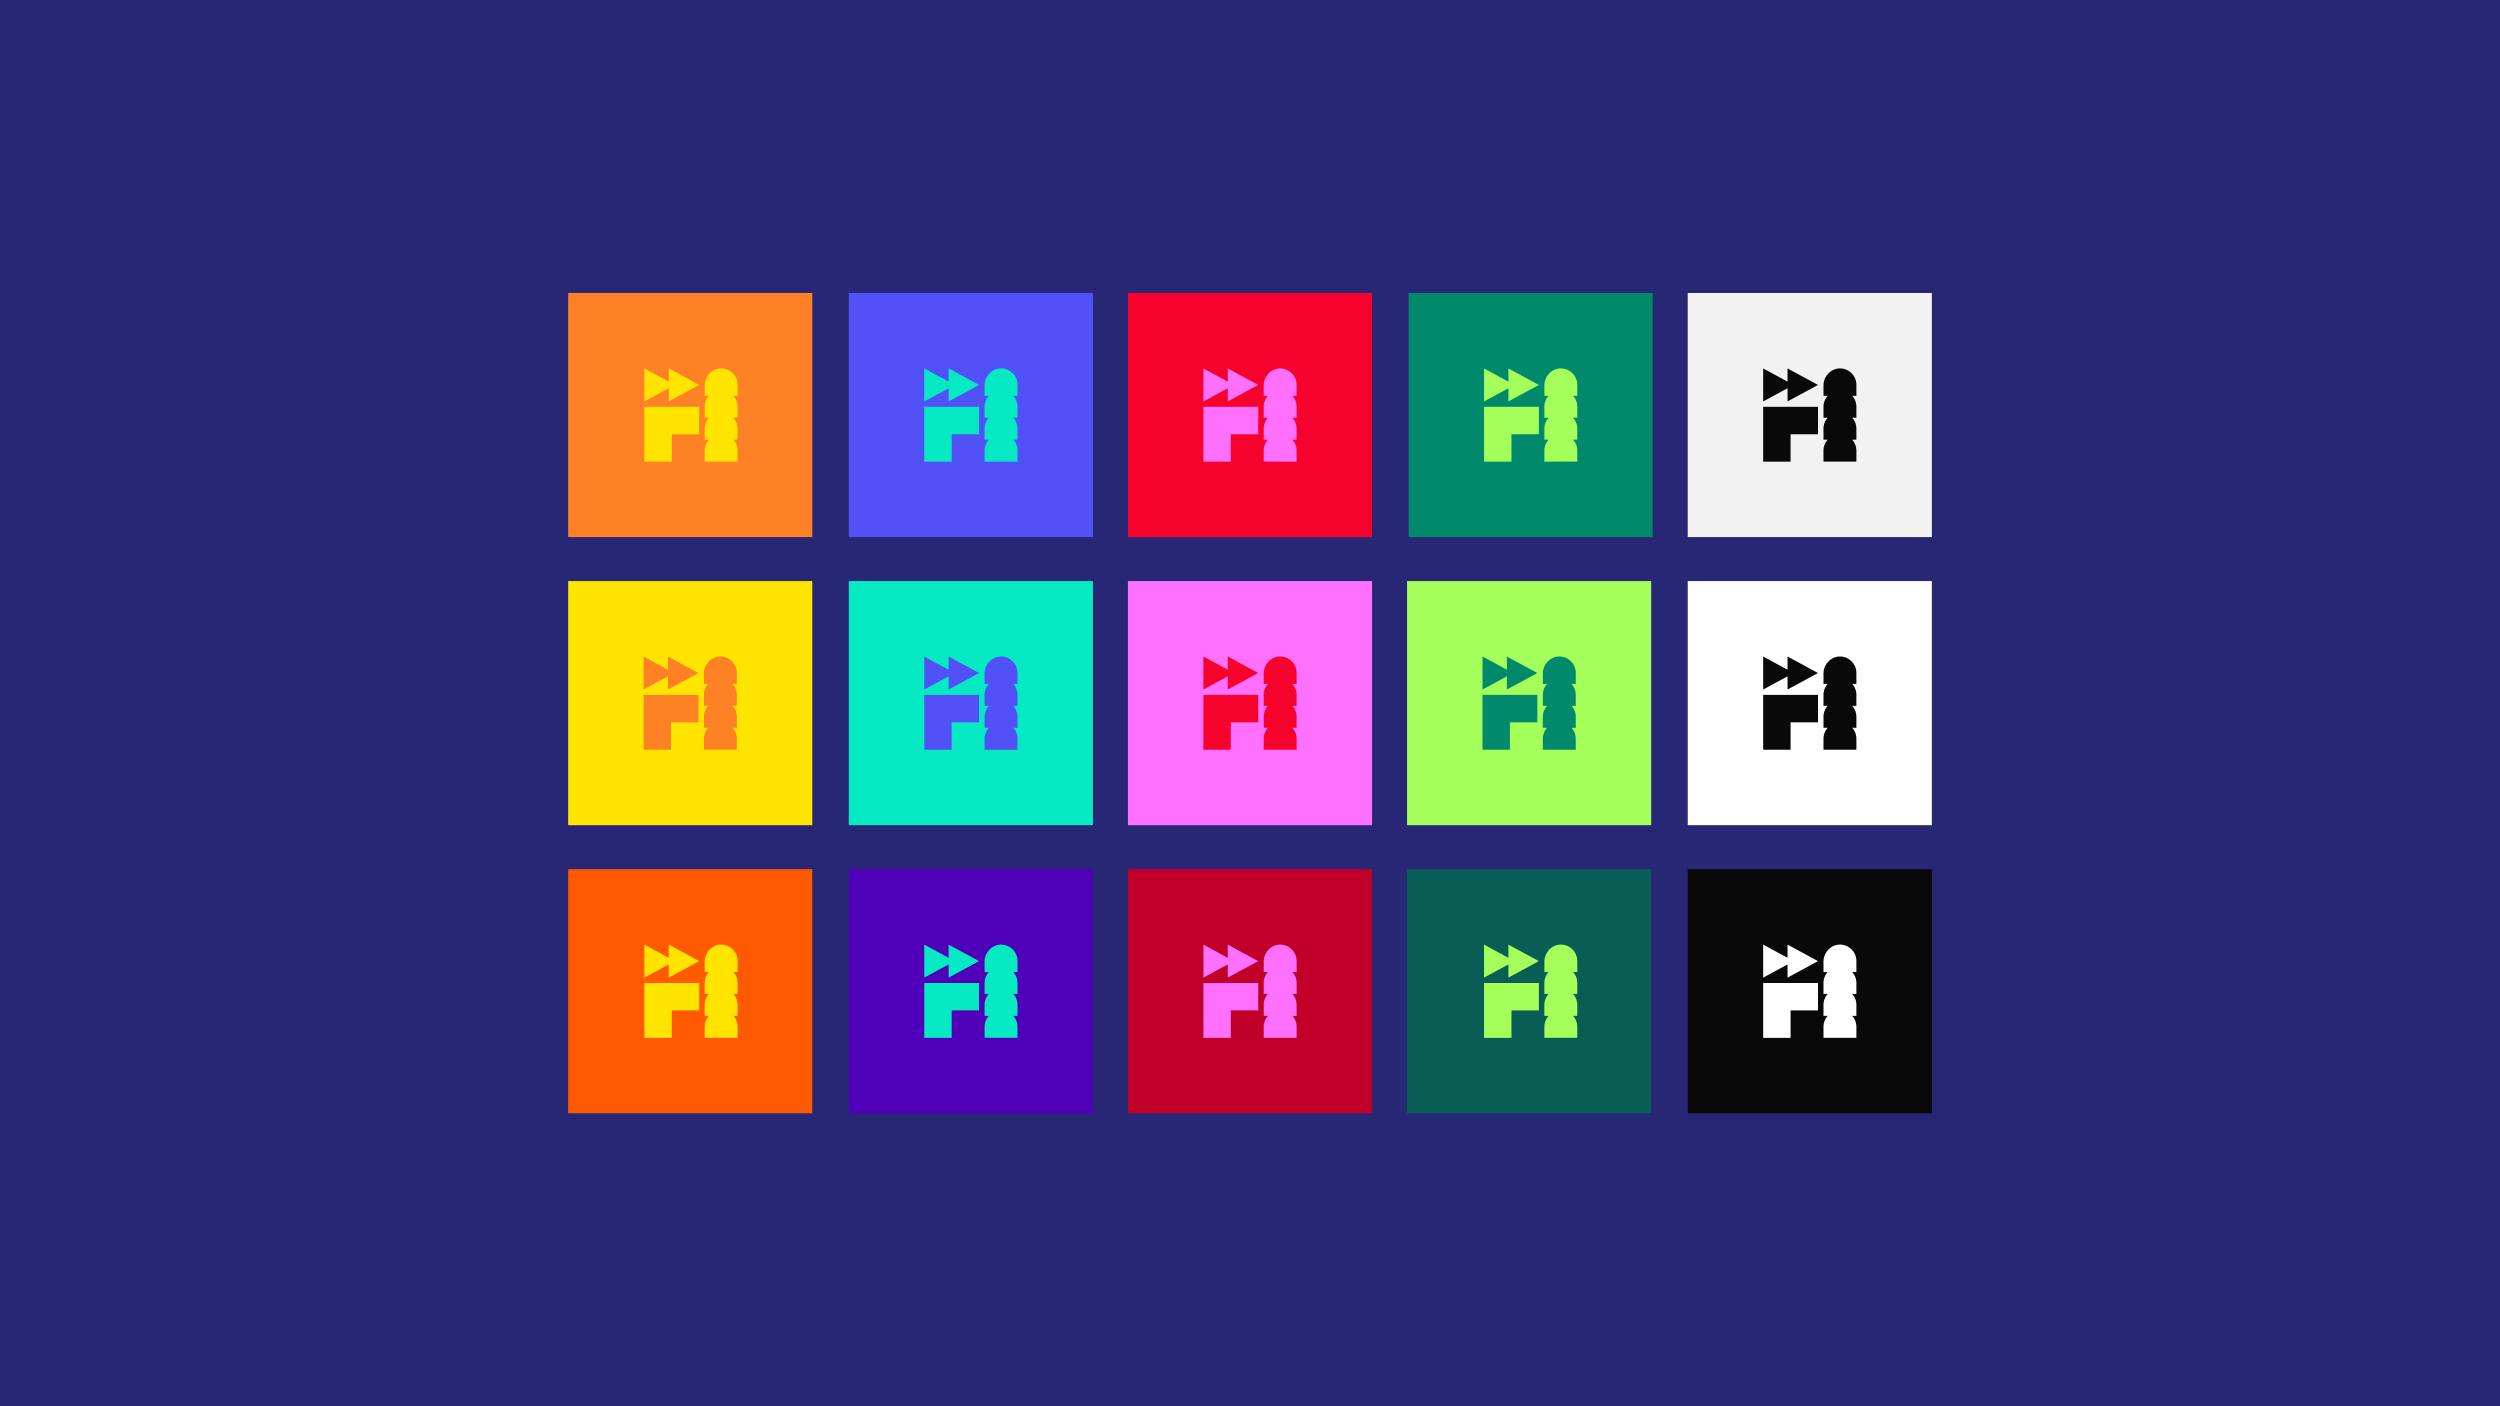
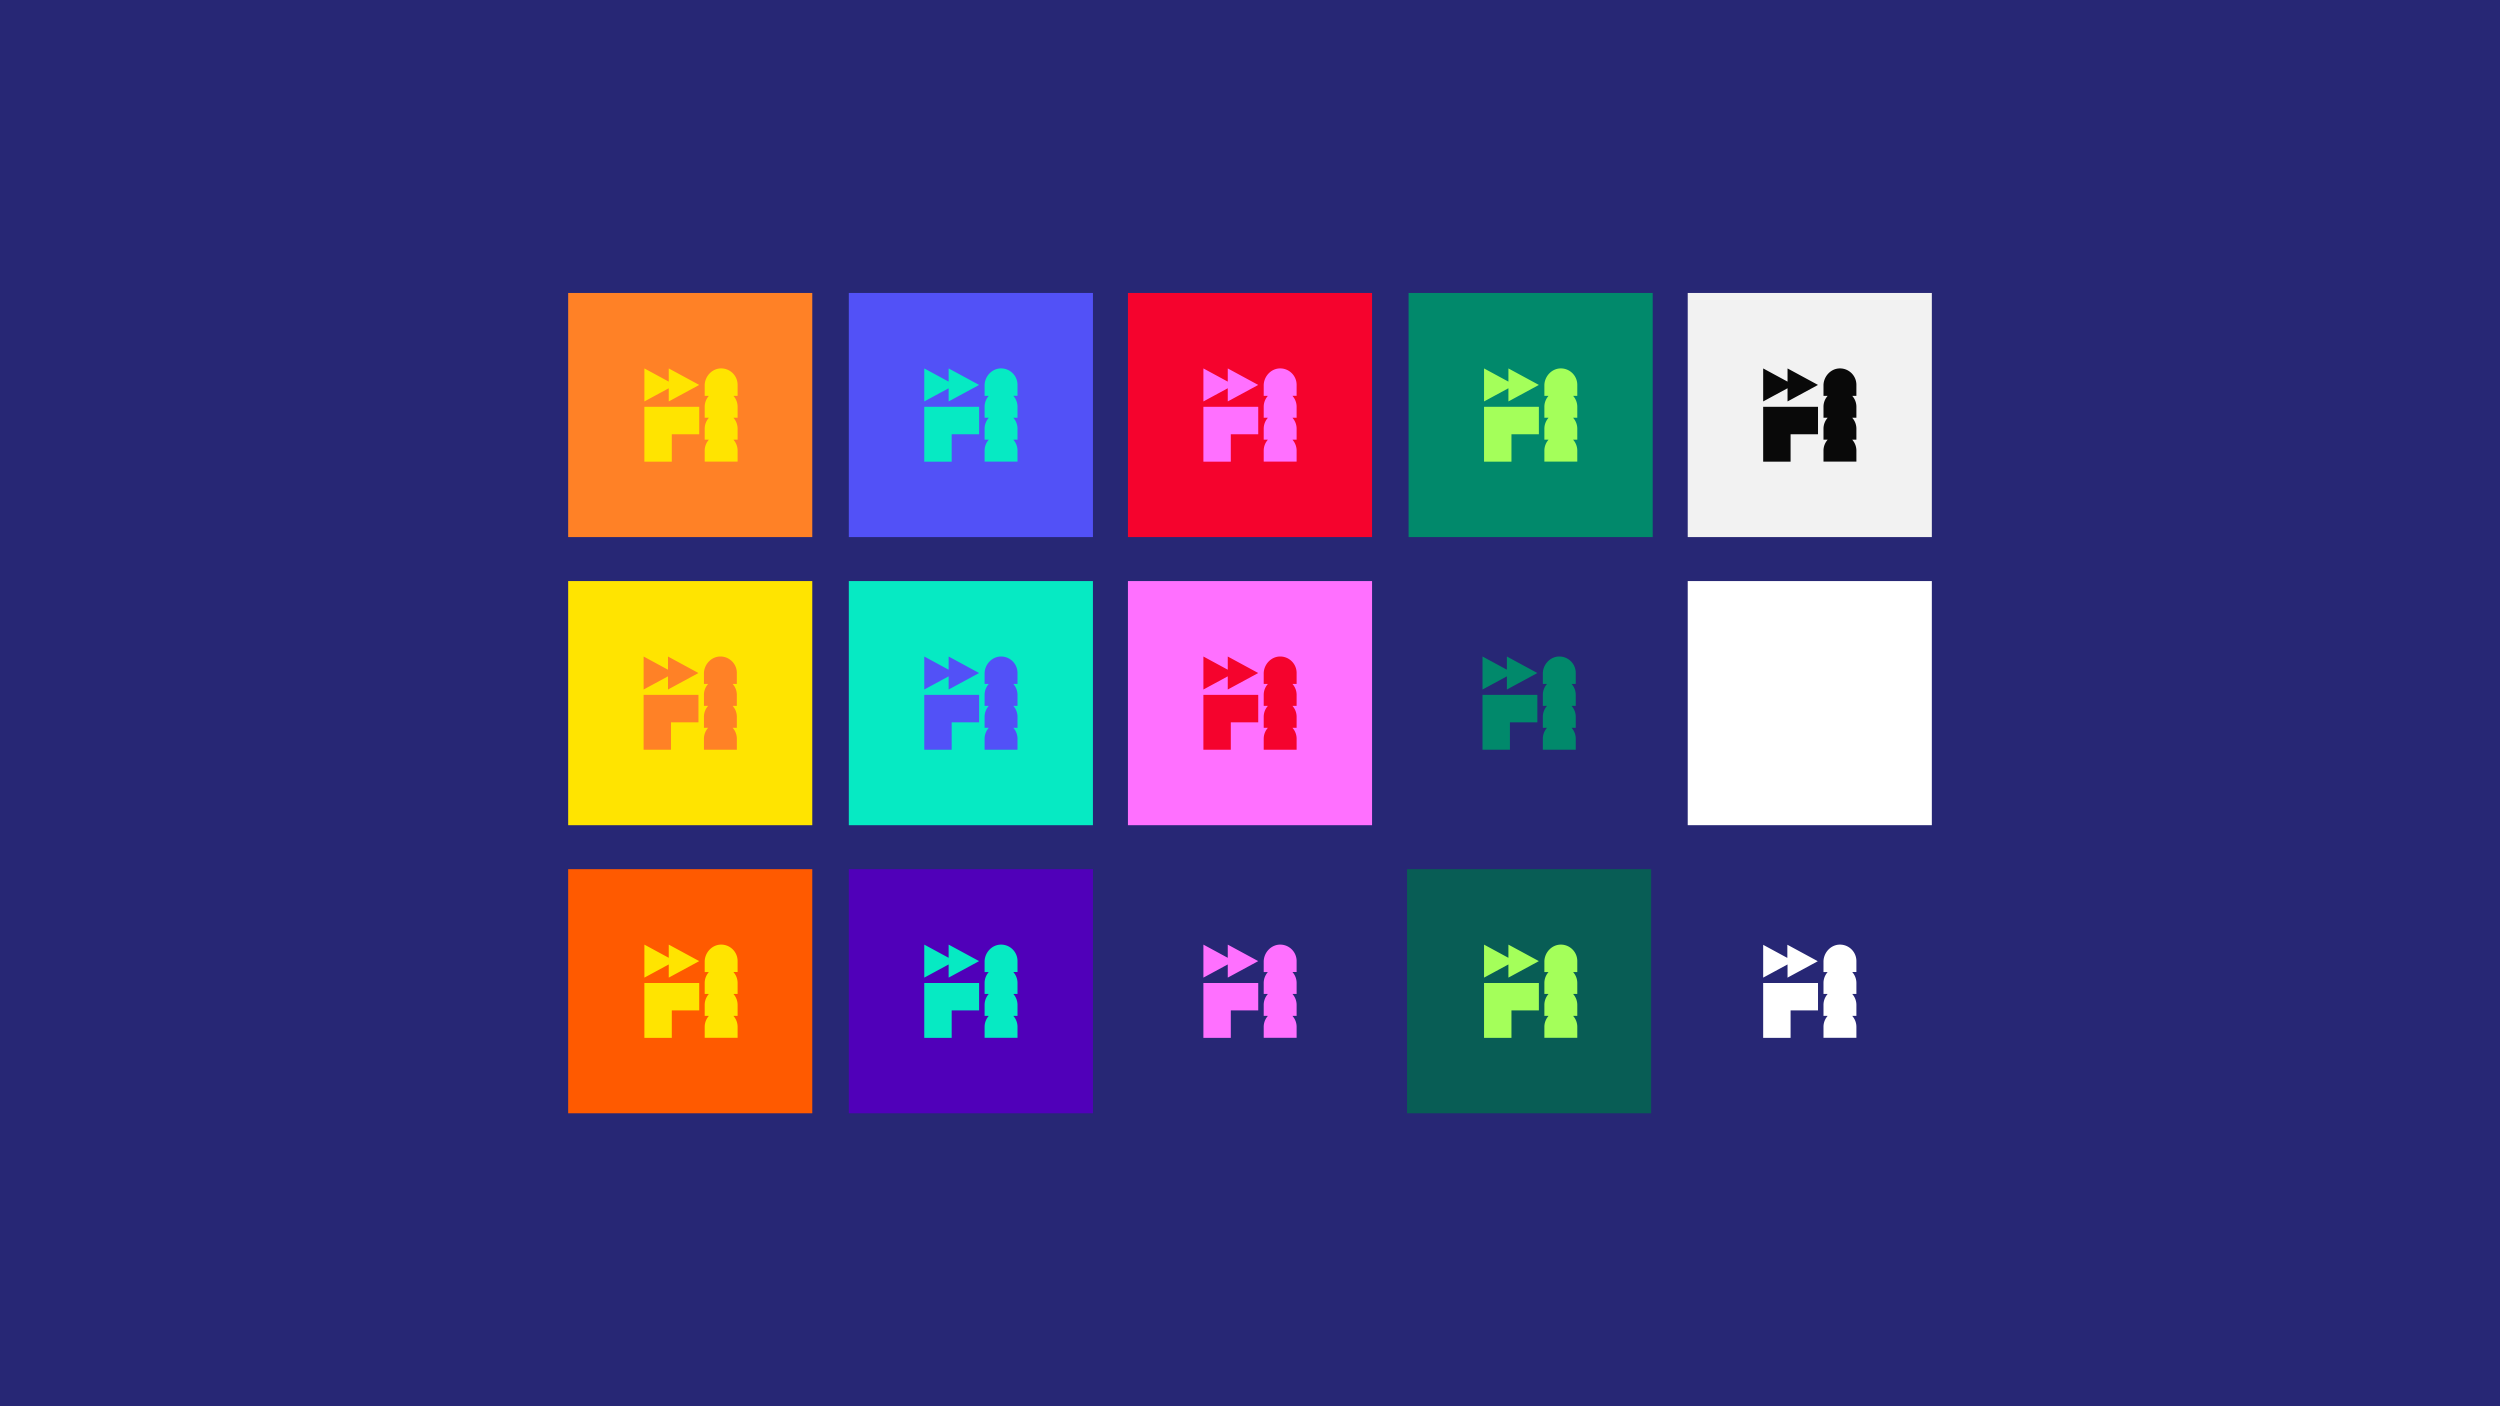
<svg xmlns="http://www.w3.org/2000/svg" id="Layer_2" viewBox="0 0 1920 1080">
  <defs>
    <style>.cls-2{fill:#06eac3}.cls-4{fill:#ff8126}.cls-5{fill:#01896b}.cls-7{fill:#a4ff5a}.cls-8{fill:#5251f7}.cls-9{fill:#fff}.cls-11{fill:#ff70ff}.cls-13{fill:#f5032d}.cls-14{fill:#ffe400}.cls-16{fill:#090909}</style>
  </defs>
  <g id="Layer_1-2" data-name="Layer_1">
    <path fill="#272775" d="M0 0h1920v1080H0z" />
-     <path d="M1080.62 446.26h187.48v187.48h-187.48z" class="cls-7" />
    <path d="M1081.8 225h187.48v187.48H1081.8z" class="cls-5" />
    <path fill="#085d55" d="M1080.62 667.52h187.48V855h-187.48z" />
    <path d="M1158.46 308.15v-9.82c0-.07-.09-.12-.15-.08l-18.41 9.98c-.07.04-.15 0-.15-.08v-25.04c0-.07.09-.12.15-.08l18.41 9.98c.07.04.15 0 .15-.08v-9.82c0-.07.09-.12.15-.08l23.1 12.52c.07.04.07.12 0 .16l-23.1 12.52c-.07.04-.15 0-.15-.08zm-18.62 46.4h20.86a.1.1 0 0 0 .1-.1v-20.86c0-.06.05-.1.1-.1h20.86a.1.1 0 0 0 .1-.1v-20.86a.1.1 0 0 0-.1-.1h-41.92a.1.1 0 0 0-.1.1v41.92c0 .06.05.1.1.1zm71.41-50.55h-2.91c-.09 0-.13.1-.07.16 1.92 2.22 3.08 5.1 3.08 8.26v8.32a.1.1 0 0 1-.1.1h-2.91c-.09 0-.13.1-.07.16 1.92 2.22 3.08 5.1 3.08 8.26v8.32a.1.1 0 0 1-.1.1h-2.91c-.09 0-.13.1-.07.16 1.92 2.22 3.08 5.1 3.08 8.26v8.32a.1.1 0 0 1-.1.1h-25.07a.1.1 0 0 1-.1-.1v-8.32c0-3.16 1.16-6.04 3.08-8.26.06-.07.01-.16-.07-.16h-2.91a.1.1 0 0 1-.1-.1v-8.32c0-3.16 1.16-6.04 3.08-8.26.06-.07.01-.16-.07-.16h-2.91a.1.1 0 0 1-.1-.1v-8.32c0-3.16 1.16-6.04 3.08-8.26.06-.07.01-.16-.07-.16h-2.91a.1.1 0 0 1-.1-.1v-7.85c0-7.02 5.74-13.18 12.76-13.11 3.44.03 6.55 1.44 8.81 3.7 2.29 2.29 3.7 5.44 3.7 8.93v8.32a.1.1 0 0 1-.1.1zm-52.79 446.66v-9.82c0-.07-.09-.12-.15-.08l-18.41 9.98c-.07.04-.15 0-.15-.08v-25.04c0-.07.09-.12.15-.08l18.41 9.98c.07.04.15 0 .15-.08v-9.82c0-.07.09-.12.15-.08l23.1 12.52c.07.04.07.12 0 .16l-23.1 12.52c-.07.04-.15 0-.15-.08zm-18.62 46.4h20.86a.1.1 0 0 0 .1-.1V776.1c0-.06.05-.1.1-.1h20.86a.1.1 0 0 0 .1-.1v-20.86a.1.1 0 0 0-.1-.1h-41.92a.1.1 0 0 0-.1.1v41.92c0 .06.05.1.1.1zm71.41-50.54h-2.91c-.09 0-.13.1-.07.16 1.92 2.22 3.08 5.1 3.08 8.26v8.32a.1.1 0 0 1-.1.1h-2.91c-.09 0-.13.1-.07.16 1.92 2.22 3.08 5.1 3.08 8.26v8.32a.1.1 0 0 1-.1.1h-2.91c-.09 0-.13.1-.07.16 1.92 2.22 3.08 5.1 3.08 8.26v8.32a.1.1 0 0 1-.1.1h-25.07a.1.1 0 0 1-.1-.1v-8.32c0-3.16 1.16-6.04 3.08-8.26.06-.07.01-.16-.07-.16h-2.91a.1.1 0 0 1-.1-.1v-8.32c0-3.16 1.16-6.04 3.08-8.26.06-.07.01-.16-.07-.16h-2.91a.1.1 0 0 1-.1-.1v-8.32c0-3.16 1.16-6.04 3.08-8.26.06-.07.01-.16-.07-.16h-2.91a.1.1 0 0 1-.1-.1v-7.85c0-7.02 5.74-13.18 12.76-13.11 3.44.03 6.55 1.44 8.81 3.7 2.29 2.29 3.7 5.44 3.7 8.93v8.32a.1.1 0 0 1-.1.1z" class="cls-7" />
    <path d="M1157.28 529.4v-9.82c0-.07-.09-.12-.15-.08l-18.41 9.98c-.07.04-.15 0-.15-.08v-25.04c0-.07.09-.12.15-.08l18.41 9.98c.07.04.15 0 .15-.08v-9.82c0-.07.09-.12.15-.08l23.1 12.52c.07.04.07.12 0 .16l-23.1 12.52c-.07.04-.15 0-.15-.08zm-18.62 46.4h20.86a.1.1 0 0 0 .1-.1v-20.86c0-.06.05-.1.1-.1h20.86a.1.1 0 0 0 .1-.1v-20.86a.1.1 0 0 0-.1-.1h-41.92a.1.1 0 0 0-.1.1v41.92c0 .06.05.1.1.1zm71.41-50.54h-2.91c-.09 0-.13.1-.07.16 1.92 2.22 3.08 5.1 3.08 8.26V542a.1.1 0 0 1-.1.1h-2.91c-.09 0-.13.1-.07.16 1.92 2.22 3.08 5.1 3.08 8.26v8.32a.1.1 0 0 1-.1.1h-2.91c-.09 0-.13.1-.07.16 1.92 2.22 3.08 5.1 3.08 8.26v8.32a.1.1 0 0 1-.1.1H1185a.1.1 0 0 1-.1-.1v-8.32c0-3.16 1.16-6.04 3.08-8.26.06-.07.01-.16-.07-.16H1185a.1.1 0 0 1-.1-.1v-8.32c0-3.16 1.16-6.04 3.08-8.26.06-.07.01-.16-.07-.16H1185a.1.1 0 0 1-.1-.1v-8.32c0-3.16 1.16-6.04 3.08-8.26.06-.07.01-.16-.07-.16H1185a.1.1 0 0 1-.1-.1v-7.85c0-7.02 5.74-13.18 12.76-13.11 3.44.03 6.55 1.44 8.81 3.7 2.29 2.29 3.7 5.44 3.7 8.93v8.32a.1.1 0 0 1-.1.1z" class="cls-5" />
    <path d="M436.35 446.26h187.48v187.48H436.35z" class="cls-14" />
    <path d="M436.35 225h187.48v187.48H436.35z" class="cls-4" />
    <path fill="#ff5a00" d="M436.35 667.52h187.48V855H436.35z" />
    <path d="M513.6 308.15v-9.82c0-.07-.09-.12-.15-.08l-18.41 9.98c-.07.04-.15 0-.15-.08v-25.04c0-.07.09-.12.15-.08l18.41 9.98c.07.04.15 0 .15-.08v-9.82c0-.07.09-.12.15-.08l23.1 12.52c.07.04.07.12 0 .16l-23.1 12.52c-.07.04-.15 0-.15-.08zm-18.62 46.4h20.86a.1.1 0 0 0 .1-.1v-20.86c0-.06.05-.1.1-.1h20.86a.1.1 0 0 0 .1-.1v-20.86a.1.1 0 0 0-.1-.1h-41.92a.1.1 0 0 0-.1.1v41.92c0 .06.05.1.1.1zm71.4-50.55h-2.91c-.09 0-.13.1-.07.16 1.92 2.22 3.08 5.1 3.08 8.26v8.32a.1.1 0 0 1-.1.1h-2.91c-.09 0-.13.1-.07.16 1.92 2.22 3.08 5.1 3.08 8.26v8.32a.1.1 0 0 1-.1.1h-2.91c-.09 0-.13.1-.07.16 1.92 2.22 3.08 5.1 3.08 8.26v8.32a.1.1 0 0 1-.1.1h-25.07a.1.1 0 0 1-.1-.1v-8.32c0-3.16 1.16-6.04 3.08-8.26.06-.07.01-.16-.07-.16h-2.91a.1.1 0 0 1-.1-.1v-8.32c0-3.16 1.16-6.04 3.08-8.26.06-.07.01-.16-.07-.16h-2.91a.1.1 0 0 1-.1-.1v-8.32c0-3.16 1.16-6.04 3.08-8.26.06-.07.01-.16-.07-.16h-2.91a.1.1 0 0 1-.1-.1v-7.85c0-7.02 5.74-13.18 12.76-13.11 3.44.03 6.55 1.44 8.81 3.7 2.29 2.29 3.7 5.44 3.7 8.93v8.32a.1.1 0 0 1-.1.1zM513.6 750.66v-9.82c0-.07-.09-.12-.15-.08l-18.41 9.98c-.07.04-.15 0-.15-.08v-25.04c0-.07.09-.12.15-.08l18.41 9.98c.07.04.15 0 .15-.08v-9.82c0-.07.09-.12.15-.08l23.1 12.52c.07.04.07.12 0 .16l-23.1 12.52c-.07.04-.15 0-.15-.08zm-18.62 46.4h20.86a.1.1 0 0 0 .1-.1V776.1c0-.06.05-.1.1-.1h20.86a.1.1 0 0 0 .1-.1v-20.86a.1.1 0 0 0-.1-.1h-41.92a.1.1 0 0 0-.1.1v41.92c0 .06.05.1.1.1zm71.4-50.54h-2.91c-.09 0-.13.1-.07.16 1.92 2.22 3.08 5.1 3.08 8.26v8.32a.1.1 0 0 1-.1.1h-2.91c-.09 0-.13.1-.07.16 1.92 2.22 3.08 5.1 3.08 8.26v8.32a.1.1 0 0 1-.1.1h-2.91c-.09 0-.13.1-.07.16 1.92 2.22 3.08 5.1 3.08 8.26v8.32a.1.1 0 0 1-.1.1h-25.07a.1.1 0 0 1-.1-.1v-8.32c0-3.16 1.16-6.04 3.08-8.26.06-.07.01-.16-.07-.16h-2.91a.1.1 0 0 1-.1-.1v-8.32c0-3.16 1.16-6.04 3.08-8.26.06-.07.01-.16-.07-.16h-2.91a.1.1 0 0 1-.1-.1v-8.32c0-3.16 1.16-6.04 3.08-8.26.06-.07.01-.16-.07-.16h-2.91a.1.1 0 0 1-.1-.1v-7.85c0-7.02 5.74-13.18 12.76-13.11 3.44.03 6.55 1.44 8.81 3.7 2.29 2.29 3.7 5.44 3.7 8.93v8.32a.1.1 0 0 1-.1.1z" class="cls-14" />
    <path d="M513.01 529.4v-9.82c0-.07-.09-.12-.15-.08l-18.41 9.98c-.07.04-.15 0-.15-.08v-25.04c0-.07.09-.12.15-.08l18.41 9.98c.07.04.15 0 .15-.08v-9.82c0-.07.09-.12.15-.08l23.1 12.52c.07.04.07.12 0 .16l-23.1 12.52c-.07.04-.15 0-.15-.08zm-18.62 46.4h20.86a.1.1 0 0 0 .1-.1v-20.86c0-.06.05-.1.1-.1h20.86a.1.1 0 0 0 .1-.1v-20.86a.1.1 0 0 0-.1-.1h-41.92a.1.1 0 0 0-.1.1v41.92c0 .06.05.1.1.1zm71.4-50.54h-2.91c-.09 0-.13.1-.07.16 1.92 2.22 3.08 5.1 3.08 8.26V542a.1.1 0 0 1-.1.1h-2.91c-.09 0-.13.1-.07.16 1.92 2.22 3.08 5.1 3.08 8.26v8.32a.1.1 0 0 1-.1.1h-2.91c-.09 0-.13.1-.07.16 1.92 2.22 3.08 5.1 3.08 8.26v8.32a.1.1 0 0 1-.1.1h-25.07a.1.1 0 0 1-.1-.1v-8.32c0-3.16 1.16-6.04 3.08-8.26.06-.07.01-.16-.07-.16h-2.91a.1.1 0 0 1-.1-.1v-8.32c0-3.16 1.16-6.04 3.08-8.26.06-.07.01-.16-.07-.16h-2.91a.1.1 0 0 1-.1-.1v-8.32c0-3.16 1.16-6.04 3.08-8.26.06-.07.01-.16-.07-.16h-2.91a.1.1 0 0 1-.1-.1v-7.85c0-7.02 5.74-13.18 12.76-13.11 3.44.03 6.55 1.44 8.81 3.7 2.29 2.29 3.7 5.44 3.7 8.93v8.32a.1.1 0 0 1-.1.1z" class="cls-4" />
    <path d="M651.89 225h187.48v187.48H651.89z" class="cls-8" />
    <path d="M651.89 446.26h187.48v187.48H651.89z" class="cls-2" />
    <path fill="#5000b9" d="M651.89 667.52h187.48V855H651.89z" />
    <path d="M866.26 446.26h187.48v187.48H866.26z" class="cls-11" />
    <path d="M866.26 225h187.48v187.48H866.26z" class="cls-13" />
-     <path fill="#c1002a" d="M866.26 667.52h187.48V855H866.26z" />
    <path d="M1296.17 446.26h187.48v187.48h-187.48z" class="cls-9" />
    <path fill="#f2f2f2" d="M1296.17 225h187.48v187.48h-187.48z" />
    <path d="M728.55 308.15v-9.82c0-.07-.09-.12-.15-.08l-18.41 9.98c-.07.04-.15 0-.15-.08v-25.04c0-.07.09-.12.15-.08l18.41 9.98c.07.04.15 0 .15-.08v-9.82c0-.07.09-.12.15-.08l23.1 12.52c.07.04.07.12 0 .16l-23.1 12.52c-.07.04-.15 0-.15-.08zm-18.62 46.4h20.86a.1.1 0 0 0 .1-.1v-20.86c0-.06.05-.1.1-.1h20.86a.1.1 0 0 0 .1-.1v-20.86a.1.1 0 0 0-.1-.1h-41.92a.1.1 0 0 0-.1.1v41.92c0 .06.05.1.1.1zM781.34 304h-2.91c-.09 0-.13.1-.07.16 1.92 2.22 3.08 5.1 3.08 8.26v8.32a.1.1 0 0 1-.1.1h-2.91c-.09 0-.13.1-.07.16 1.92 2.22 3.08 5.1 3.08 8.26v8.32a.1.1 0 0 1-.1.1h-2.91c-.09 0-.13.1-.07.16 1.92 2.22 3.08 5.1 3.08 8.26v8.32a.1.1 0 0 1-.1.1h-25.07a.1.1 0 0 1-.1-.1v-8.32c0-3.16 1.16-6.04 3.08-8.26.06-.07.01-.16-.07-.16h-2.91a.1.1 0 0 1-.1-.1v-8.32c0-3.16 1.16-6.04 3.08-8.26.06-.07.01-.16-.07-.16h-2.91a.1.1 0 0 1-.1-.1v-8.32c0-3.16 1.16-6.04 3.08-8.26.06-.07.01-.16-.07-.16h-2.91a.1.1 0 0 1-.1-.1v-7.85c0-7.02 5.74-13.18 12.76-13.11 3.44.03 6.55 1.44 8.81 3.7 2.29 2.29 3.7 5.44 3.7 8.93v8.32a.1.1 0 0 1-.1.1z" class="cls-2" />
    <path d="M942.92 308.15v-9.82c0-.07-.09-.12-.15-.08l-18.41 9.98c-.07.04-.15 0-.15-.08v-25.04c0-.07.09-.12.15-.08l18.41 9.98c.07.04.15 0 .15-.08v-9.82c0-.07.09-.12.15-.08l23.1 12.52c.07.04.07.12 0 .16l-23.1 12.52c-.07.04-.15 0-.15-.08zm-18.62 46.4h20.86a.1.1 0 0 0 .1-.1v-20.86c0-.06.05-.1.1-.1h20.86a.1.1 0 0 0 .1-.1v-20.86a.1.1 0 0 0-.1-.1H924.3a.1.1 0 0 0-.1.1v41.92c0 .06.05.1.1.1zM995.7 304h-2.91c-.09 0-.13.1-.07.16 1.92 2.22 3.08 5.1 3.08 8.26v8.32a.1.1 0 0 1-.1.1h-2.91c-.09 0-.13.1-.07.16 1.92 2.22 3.08 5.1 3.08 8.26v8.32a.1.1 0 0 1-.1.1h-2.91c-.09 0-.13.1-.07.16 1.92 2.22 3.08 5.1 3.08 8.26v8.32a.1.1 0 0 1-.1.1h-25.07a.1.1 0 0 1-.1-.1v-8.32c0-3.16 1.16-6.04 3.08-8.26.06-.07.01-.16-.07-.16h-2.91a.1.1 0 0 1-.1-.1v-8.32c0-3.16 1.16-6.04 3.08-8.26.06-.07.01-.16-.07-.16h-2.91a.1.1 0 0 1-.1-.1v-8.32c0-3.16 1.16-6.04 3.08-8.26.06-.07.01-.16-.07-.16h-2.91a.1.1 0 0 1-.1-.1v-7.85c0-7.02 5.74-13.18 12.76-13.11 3.44.03 6.55 1.44 8.81 3.7 2.29 2.29 3.7 5.44 3.7 8.93v8.32a.1.1 0 0 1-.1.1z" class="cls-11" />
    <path d="M728.55 750.66v-9.82c0-.07-.09-.12-.15-.08l-18.41 9.98c-.07.04-.15 0-.15-.08v-25.04c0-.07.09-.12.15-.08l18.41 9.98c.07.04.15 0 .15-.08v-9.82c0-.07.09-.12.15-.08l23.1 12.52c.07.04.07.12 0 .16l-23.1 12.52c-.07.04-.15 0-.15-.08zm-18.62 46.4h20.86a.1.1 0 0 0 .1-.1V776.1c0-.06.05-.1.1-.1h20.86a.1.1 0 0 0 .1-.1v-20.86a.1.1 0 0 0-.1-.1h-41.92a.1.1 0 0 0-.1.1v41.92c0 .06.05.1.1.1zm71.41-50.54h-2.91c-.09 0-.13.1-.07.16 1.92 2.22 3.08 5.1 3.08 8.26v8.32a.1.1 0 0 1-.1.1h-2.91c-.09 0-.13.1-.07.16 1.92 2.22 3.08 5.1 3.08 8.26v8.32a.1.1 0 0 1-.1.1h-2.91c-.09 0-.13.1-.07.16 1.92 2.22 3.08 5.1 3.08 8.26v8.32a.1.1 0 0 1-.1.1h-25.07a.1.1 0 0 1-.1-.1v-8.32c0-3.16 1.16-6.04 3.08-8.26.06-.07.01-.16-.07-.16h-2.91a.1.1 0 0 1-.1-.1v-8.32c0-3.16 1.16-6.04 3.08-8.26.06-.07.01-.16-.07-.16h-2.91a.1.1 0 0 1-.1-.1v-8.32c0-3.16 1.16-6.04 3.08-8.26.06-.07.01-.16-.07-.16h-2.91a.1.1 0 0 1-.1-.1v-7.85c0-7.02 5.74-13.18 12.76-13.11 3.44.03 6.55 1.44 8.81 3.7 2.29 2.29 3.7 5.44 3.7 8.93v8.32a.1.1 0 0 1-.1.1z" class="cls-2" />
    <path d="M942.92 750.66v-9.82c0-.07-.09-.12-.15-.08l-18.41 9.98c-.07.04-.15 0-.15-.08v-25.04c0-.07.09-.12.15-.08l18.41 9.98c.07.04.15 0 .15-.08v-9.82c0-.07.09-.12.15-.08l23.1 12.52c.07.04.07.12 0 .16l-23.1 12.52c-.07.04-.15 0-.15-.08zm-18.62 46.4h20.86a.1.1 0 0 0 .1-.1V776.1c0-.06.05-.1.1-.1h20.86a.1.1 0 0 0 .1-.1v-20.86a.1.1 0 0 0-.1-.1H924.3a.1.1 0 0 0-.1.1v41.92c0 .06.05.1.1.1zm71.4-50.54h-2.91c-.09 0-.13.1-.07.16 1.92 2.22 3.08 5.1 3.08 8.26v8.32a.1.1 0 0 1-.1.1h-2.91c-.09 0-.13.1-.07.16 1.92 2.22 3.08 5.1 3.08 8.26v8.32a.1.1 0 0 1-.1.1h-2.91c-.09 0-.13.1-.07.16 1.92 2.22 3.08 5.1 3.08 8.26v8.32a.1.1 0 0 1-.1.1h-25.07a.1.1 0 0 1-.1-.1v-8.32c0-3.16 1.16-6.04 3.08-8.26.06-.07.01-.16-.07-.16h-2.91a.1.1 0 0 1-.1-.1v-8.32c0-3.16 1.16-6.04 3.08-8.26.06-.07.01-.16-.07-.16h-2.91a.1.1 0 0 1-.1-.1v-8.32c0-3.16 1.16-6.04 3.08-8.26.06-.07.01-.16-.07-.16h-2.91a.1.1 0 0 1-.1-.1v-7.85c0-7.02 5.74-13.18 12.76-13.11 3.44.03 6.55 1.44 8.81 3.7 2.29 2.29 3.7 5.44 3.7 8.93v8.32a.1.1 0 0 1-.1.1z" class="cls-11" />
-     <path d="M1372.83 529.4v-9.82c0-.07-.09-.12-.15-.08l-18.41 9.98c-.07.04-.15 0-.15-.08v-25.04c0-.07.09-.12.15-.08l18.41 9.98c.07.04.15 0 .15-.08v-9.82c0-.07.09-.12.15-.08l23.1 12.52c.07.04.07.12 0 .16l-23.1 12.52c-.07.04-.15 0-.15-.08zm-18.62 46.4h20.86a.1.1 0 0 0 .1-.1v-20.86c0-.06.05-.1.1-.1h20.86a.1.1 0 0 0 .1-.1v-20.86a.1.1 0 0 0-.1-.1h-41.92a.1.1 0 0 0-.1.1v41.92c0 .06.05.1.1.1zm71.4-50.54h-2.91c-.09 0-.13.1-.07.16 1.92 2.22 3.08 5.1 3.08 8.26V542a.1.1 0 0 1-.1.1h-2.91c-.09 0-.13.1-.07.16 1.92 2.22 3.08 5.1 3.08 8.26v8.32a.1.1 0 0 1-.1.1h-2.91c-.09 0-.13.1-.07.16 1.92 2.22 3.08 5.1 3.08 8.26v8.32a.1.1 0 0 1-.1.1h-25.07a.1.1 0 0 1-.1-.1v-8.32c0-3.16 1.16-6.04 3.08-8.26.06-.07.01-.16-.07-.16h-2.91a.1.1 0 0 1-.1-.1v-8.32c0-3.16 1.16-6.04 3.08-8.26.06-.07.01-.16-.07-.16h-2.91a.1.1 0 0 1-.1-.1v-8.32c0-3.16 1.16-6.04 3.08-8.26.06-.07.01-.16-.07-.16h-2.91a.1.1 0 0 1-.1-.1v-7.85c0-7.02 5.74-13.18 12.76-13.11 3.44.03 6.55 1.44 8.81 3.7 2.29 2.29 3.7 5.44 3.7 8.93v8.32a.1.1 0 0 1-.1.1zm-129.44 142.26h187.48V855h-187.48z" class="cls-16" />
-     <path d="M1372.83 750.66v-9.82c0-.07-.09-.12-.15-.08l-18.41 9.98c-.07.04-.15 0-.15-.08v-25.04c0-.07.09-.12.15-.08l18.41 9.98c.07.04.15 0 .15-.08v-9.82c0-.07.09-.12.15-.08l23.1 12.52c.07.04.07.12 0 .16l-23.1 12.52c-.07.04-.15 0-.15-.08zm-18.62 46.4h20.86a.1.1 0 0 0 .1-.1V776.1c0-.06.05-.1.1-.1h20.86a.1.1 0 0 0 .1-.1v-20.86a.1.1 0 0 0-.1-.1h-41.92a.1.1 0 0 0-.1.1v41.92c0 .06.05.1.1.1zm71.4-50.54h-2.91c-.09 0-.13.1-.07.16 1.92 2.22 3.08 5.1 3.08 8.26v8.32a.1.1 0 0 1-.1.1h-2.91c-.09 0-.13.1-.07.16 1.92 2.22 3.08 5.1 3.08 8.26v8.32a.1.1 0 0 1-.1.1h-2.91c-.09 0-.13.1-.07.16 1.92 2.22 3.08 5.1 3.08 8.26v8.32a.1.1 0 0 1-.1.1h-25.07a.1.1 0 0 1-.1-.1v-8.32c0-3.16 1.16-6.04 3.08-8.26.06-.07.01-.16-.07-.16h-2.91a.1.1 0 0 1-.1-.1v-8.32c0-3.16 1.16-6.04 3.08-8.26.06-.07.01-.16-.07-.16h-2.91a.1.1 0 0 1-.1-.1v-8.32c0-3.16 1.16-6.04 3.08-8.26.06-.07.01-.16-.07-.16h-2.91a.1.1 0 0 1-.1-.1v-7.85c0-7.02 5.74-13.18 12.76-13.11 3.44.03 6.55 1.44 8.81 3.7 2.29 2.29 3.7 5.44 3.7 8.93v8.32a.1.1 0 0 1-.1.1z" class="cls-9" />
+     <path d="M1372.83 750.66v-9.82c0-.07-.09-.12-.15-.08l-18.41 9.98c-.07.04-.15 0-.15-.08v-25.04l18.41 9.98c.07.04.15 0 .15-.08v-9.82c0-.07.09-.12.15-.08l23.1 12.52c.07.04.07.12 0 .16l-23.1 12.52c-.07.04-.15 0-.15-.08zm-18.62 46.4h20.86a.1.1 0 0 0 .1-.1V776.1c0-.06.05-.1.1-.1h20.86a.1.1 0 0 0 .1-.1v-20.86a.1.1 0 0 0-.1-.1h-41.92a.1.1 0 0 0-.1.1v41.92c0 .06.05.1.1.1zm71.4-50.54h-2.91c-.09 0-.13.1-.07.16 1.92 2.22 3.08 5.1 3.08 8.26v8.32a.1.1 0 0 1-.1.1h-2.91c-.09 0-.13.1-.07.16 1.92 2.22 3.08 5.1 3.08 8.26v8.32a.1.1 0 0 1-.1.1h-2.91c-.09 0-.13.1-.07.16 1.92 2.22 3.08 5.1 3.08 8.26v8.32a.1.1 0 0 1-.1.1h-25.07a.1.1 0 0 1-.1-.1v-8.32c0-3.16 1.16-6.04 3.08-8.26.06-.07.01-.16-.07-.16h-2.91a.1.1 0 0 1-.1-.1v-8.32c0-3.16 1.16-6.04 3.08-8.26.06-.07.01-.16-.07-.16h-2.91a.1.1 0 0 1-.1-.1v-8.32c0-3.16 1.16-6.04 3.08-8.26.06-.07.01-.16-.07-.16h-2.91a.1.1 0 0 1-.1-.1v-7.85c0-7.02 5.74-13.18 12.76-13.11 3.44.03 6.55 1.44 8.81 3.7 2.29 2.29 3.7 5.44 3.7 8.93v8.32a.1.1 0 0 1-.1.1z" class="cls-9" />
    <path d="M1372.83 308.15v-9.82c0-.07-.09-.12-.15-.08l-18.41 9.98c-.07.04-.15 0-.15-.08v-25.04c0-.07.09-.12.15-.08l18.41 9.98c.07.04.15 0 .15-.08v-9.82c0-.07.09-.12.15-.08l23.1 12.52c.07.04.07.12 0 .16l-23.1 12.52c-.07.04-.15 0-.15-.08zm-18.62 46.4h20.86a.1.1 0 0 0 .1-.1v-20.86c0-.06.05-.1.1-.1h20.86a.1.1 0 0 0 .1-.1v-20.86a.1.1 0 0 0-.1-.1h-41.92a.1.1 0 0 0-.1.1v41.92c0 .06.05.1.1.1zm71.4-50.55h-2.91c-.09 0-.13.1-.07.16 1.92 2.22 3.08 5.1 3.08 8.26v8.32a.1.1 0 0 1-.1.1h-2.91c-.09 0-.13.1-.07.16 1.92 2.22 3.08 5.1 3.08 8.26v8.32a.1.1 0 0 1-.1.1h-2.91c-.09 0-.13.1-.07.16 1.92 2.22 3.08 5.1 3.08 8.26v8.32a.1.1 0 0 1-.1.1h-25.07a.1.1 0 0 1-.1-.1v-8.32c0-3.16 1.16-6.04 3.08-8.26.06-.07.01-.16-.07-.16h-2.91a.1.1 0 0 1-.1-.1v-8.32c0-3.16 1.16-6.04 3.08-8.26.06-.07.01-.16-.07-.16h-2.91a.1.1 0 0 1-.1-.1v-8.32c0-3.16 1.16-6.04 3.08-8.26.06-.07.01-.16-.07-.16h-2.91a.1.1 0 0 1-.1-.1v-7.85c0-7.02 5.74-13.18 12.76-13.11 3.44.03 6.55 1.44 8.81 3.7 2.29 2.29 3.7 5.44 3.7 8.93v8.32a.1.1 0 0 1-.1.1z" class="cls-16" />
    <path d="M942.92 529.4v-9.82c0-.07-.09-.12-.15-.08l-18.41 9.98c-.07.04-.15 0-.15-.08v-25.04c0-.07.09-.12.15-.08l18.41 9.98c.07.04.15 0 .15-.08v-9.82c0-.07.09-.12.15-.08l23.1 12.52c.07.04.07.12 0 .16l-23.1 12.52c-.07.04-.15 0-.15-.08zm-18.62 46.4h20.86a.1.1 0 0 0 .1-.1v-20.86c0-.06.05-.1.1-.1h20.86a.1.1 0 0 0 .1-.1v-20.86a.1.1 0 0 0-.1-.1H924.3a.1.1 0 0 0-.1.1v41.92c0 .06.05.1.1.1zm71.4-50.54h-2.91c-.09 0-.13.1-.07.16 1.92 2.22 3.08 5.1 3.08 8.26V542a.1.1 0 0 1-.1.1h-2.91c-.09 0-.13.1-.07.16 1.92 2.22 3.08 5.1 3.08 8.26v8.32a.1.1 0 0 1-.1.1h-2.91c-.09 0-.13.1-.07.16 1.92 2.22 3.08 5.1 3.08 8.26v8.32a.1.1 0 0 1-.1.1h-25.07a.1.1 0 0 1-.1-.1v-8.32c0-3.16 1.16-6.04 3.08-8.26.06-.07.01-.16-.07-.16h-2.91a.1.1 0 0 1-.1-.1v-8.32c0-3.16 1.16-6.04 3.08-8.26.06-.07.01-.16-.07-.16h-2.91a.1.1 0 0 1-.1-.1v-8.32c0-3.16 1.16-6.04 3.08-8.26.06-.07.01-.16-.07-.16h-2.91a.1.1 0 0 1-.1-.1v-7.85c0-7.02 5.74-13.18 12.76-13.11 3.44.03 6.55 1.44 8.81 3.7 2.29 2.29 3.7 5.44 3.7 8.93v8.32a.1.1 0 0 1-.1.1z" class="cls-13" />
    <path d="M728.55 529.4v-9.82c0-.07-.09-.12-.15-.08l-18.41 9.98c-.07.04-.15 0-.15-.08v-25.04c0-.07.09-.12.15-.08l18.41 9.98c.07.04.15 0 .15-.08v-9.82c0-.07.09-.12.15-.08l23.1 12.52c.07.04.07.12 0 .16l-23.1 12.52c-.07.04-.15 0-.15-.08zm-18.62 46.4h20.86a.1.1 0 0 0 .1-.1v-20.86c0-.06.05-.1.1-.1h20.86a.1.1 0 0 0 .1-.1v-20.86a.1.1 0 0 0-.1-.1h-41.92a.1.1 0 0 0-.1.1v41.92c0 .06.05.1.1.1zm71.41-50.54h-2.91c-.09 0-.13.1-.07.16 1.92 2.22 3.08 5.1 3.08 8.26V542a.1.1 0 0 1-.1.1h-2.91c-.09 0-.13.1-.07.16 1.92 2.22 3.08 5.1 3.08 8.26v8.32a.1.1 0 0 1-.1.1h-2.91c-.09 0-.13.1-.07.16 1.92 2.22 3.08 5.1 3.08 8.26v8.32a.1.1 0 0 1-.1.1h-25.07a.1.1 0 0 1-.1-.1v-8.32c0-3.16 1.16-6.04 3.08-8.26.06-.07.01-.16-.07-.16h-2.91a.1.1 0 0 1-.1-.1v-8.32c0-3.16 1.16-6.04 3.08-8.26.06-.07.01-.16-.07-.16h-2.91a.1.1 0 0 1-.1-.1v-8.32c0-3.16 1.16-6.04 3.08-8.26.06-.07.01-.16-.07-.16h-2.91a.1.1 0 0 1-.1-.1v-7.85c0-7.02 5.74-13.18 12.76-13.11 3.44.03 6.55 1.44 8.81 3.7 2.29 2.29 3.7 5.44 3.7 8.93v8.32a.1.1 0 0 1-.1.1z" class="cls-8" />
  </g>
</svg>